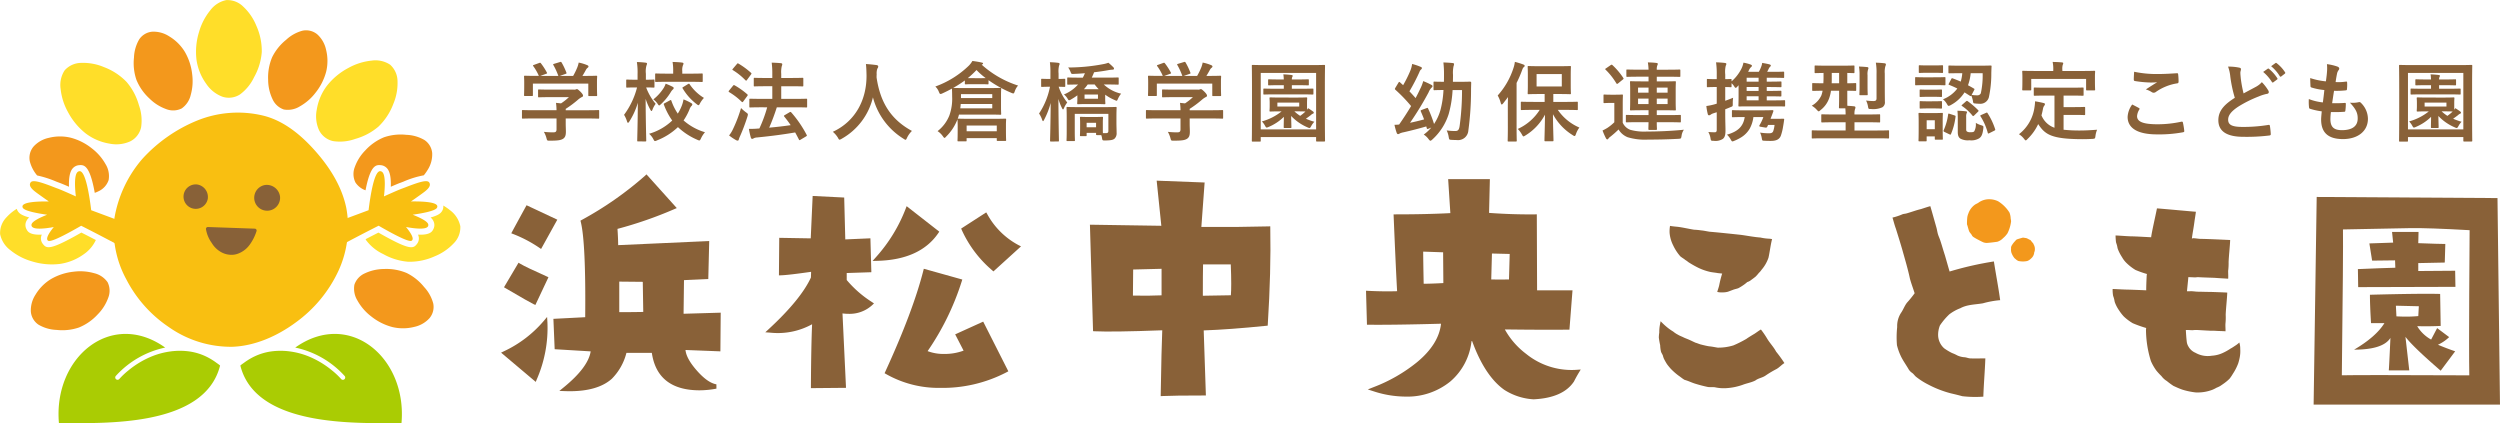
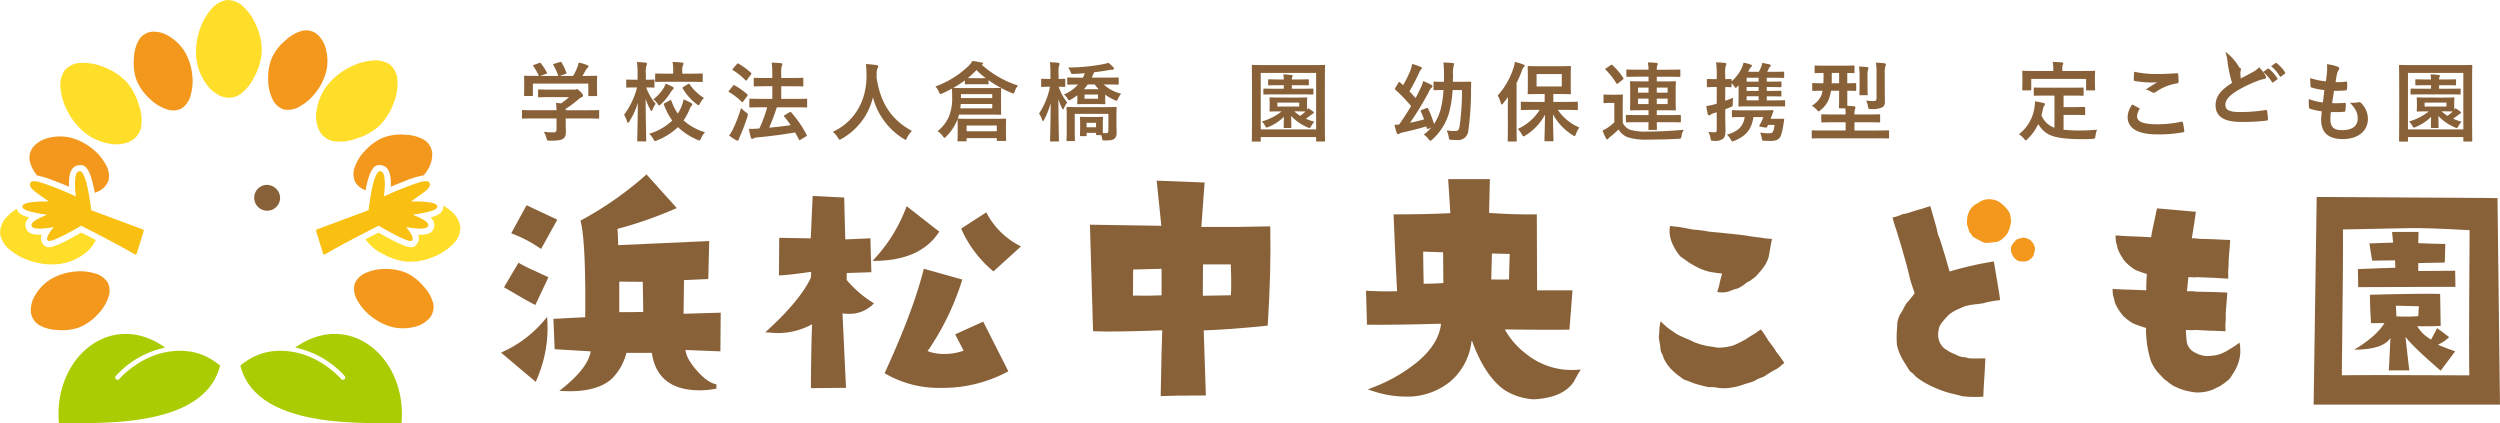
<svg xmlns="http://www.w3.org/2000/svg" width="619.771" height="104.901" viewBox="0 0 619.771 104.901">
  <g id="logo" transform="translate(-297.591 -708.014)">
    <g id="グループ_2427" data-name="グループ 2427">
      <path id="パス_7145" data-name="パス 7145" d="M429.909,737.381c-1.911,0-2.556.043-2.685.043-.214,0-.236-.022-.236-.236v-1.654c0-.215.022-.236.236-.236.129,0,.774.042,2.685.042h5.65a15.385,15.385,0,0,0-.129-1.825l1.246.128a13.482,13.482,0,0,0,1.955-1.546h-4.64c-1.976,0-2.663.043-2.772.043-.214,0-.236-.022-.236-.215v-1.5c0-.215.022-.236.236-.236.109,0,.8.043,2.772.043h5.821a1.348,1.348,0,0,0,.516-.043.7.7,0,0,1,.279-.086c.171,0,.387.171.923.687.431.452.6.731.6.924a.342.342,0,0,1-.258.343,5.151,5.151,0,0,0-1.032.71A25.35,25.35,0,0,1,437.837,735v.344h5.37c1.911,0,2.556-.042,2.685-.042.214,0,.236.021.236.236v1.654c0,.214-.022.236-.236.236-.129,0-.774-.043-2.685-.043h-5.37v1.4c0,.516.042,1.31.042,1.869,0,.924-.171,1.4-.687,1.761-.559.344-1.225.473-3.288.473-.665,0-.665.021-.836-.623a6.492,6.492,0,0,0-.645-1.568,20.879,20.879,0,0,0,2.3.129c.6,0,.838-.15.838-.752v-2.685Zm1.332-13.748c.28-.107.345-.064.472.107a16,16,0,0,1,1.44,2.235c.108.214.108.236-.192.343l-1.419.516h4.469a16.711,16.711,0,0,0-1.226-2.686c-.129-.214-.064-.235.194-.321l1.418-.43c.257-.086.321-.043.43.129a16.812,16.812,0,0,1,1.181,2.492c.065.193.065.215-.236.322l-1.4.494h3.308a16.9,16.9,0,0,0,1.053-2.17,7.12,7.12,0,0,0,.322-1.138,10.869,10.869,0,0,1,2.127.644c.193.086.3.194.3.322a.407.407,0,0,1-.214.323,1.592,1.592,0,0,0-.409.494c-.3.558-.558,1.009-.88,1.525h.558c2,0,2.707-.043,2.836-.043.236,0,.258.021.258.236,0,.129-.044.537-.044,1.16v.989c0,1.933.044,2.276.044,2.4,0,.236-.022.258-.258.258h-1.7c-.216,0-.236-.022-.236-.258v-2.836H429.7v2.836c0,.215-.022.236-.236.236h-1.7c-.238,0-.258-.021-.258-.236,0-.151.042-.494.042-2.427v-.795c0-.795-.042-1.182-.042-1.332,0-.215.02-.236.258-.236.129,0,.837.043,2.834.043h.581a12.431,12.431,0,0,0-1.375-2.406c-.129-.193-.107-.236.151-.322Z" fill="#896138" />
      <path id="パス_7146" data-name="パス 7146" d="M455.8,743.074c-.215,0-.237-.022-.237-.258,0-.365.129-4.383.151-9.323a18,18,0,0,1-2.105,4.64c-.129.215-.237.322-.344.322-.085,0-.15-.107-.236-.365a7.062,7.062,0,0,0-.73-1.611,19.408,19.408,0,0,0,3.221-6.788h-.365c-1.482,0-1.955.043-2.084.043-.214,0-.236-.022-.236-.258v-1.525c0-.193.022-.215.236-.215.129,0,.6.043,2.084.043h.494V726.34a16.522,16.522,0,0,0-.171-2.943,20.466,20.466,0,0,1,2.147.151c.215.021.366.107.366.214a1.1,1.1,0,0,1-.129.473,5.41,5.41,0,0,0-.151,2.062v1.482c1.333,0,1.762-.043,1.891-.043.214,0,.236.022.236.215v1.525c0,.236-.022.258-.236.258-.129,0-.558-.043-1.826-.043a13.708,13.708,0,0,0,2.362,4.06,5.756,5.756,0,0,0-.772,1.4c-.108.258-.173.387-.258.387s-.173-.108-.3-.344a14.082,14.082,0,0,1-1.159-2.685c.022,5.585.151,9.946.151,10.311,0,.236-.022.258-.258.258Zm7.862-10.182c.258-.129.3-.087.387.15a13.337,13.337,0,0,0,1.568,3.136,10.18,10.18,0,0,0,.879-1.676,7.232,7.232,0,0,0,.538-1.847,12.139,12.139,0,0,1,1.891.9c.214.129.3.215.3.323a.588.588,0,0,1-.236.429,2.688,2.688,0,0,0-.495.9,14.843,14.843,0,0,1-1.439,2.664,14.025,14.025,0,0,0,5.307,2.922,6.788,6.788,0,0,0-.989,1.525c-.172.365-.257.515-.43.515a1.489,1.489,0,0,1-.494-.172,16.122,16.122,0,0,1-4.79-3.136,15.881,15.881,0,0,1-5.176,3.287,1.425,1.425,0,0,1-.516.171c-.151,0-.236-.15-.429-.515a4.366,4.366,0,0,0-1.032-1.289,13.967,13.967,0,0,0,5.736-3.287,16.491,16.491,0,0,1-2.062-3.931c-.086-.214-.044-.236.236-.386Zm.623-3.4c.214.129.322.215.322.344a.475.475,0,0,1-.215.365,3.14,3.14,0,0,0-.516.666,13.784,13.784,0,0,1-2.4,2.943c-.236.215-.365.344-.474.344s-.214-.15-.407-.452a4.8,4.8,0,0,0-1.032-1.052,11.258,11.258,0,0,0,2.578-2.856,4.971,4.971,0,0,0,.473-1.032A14.11,14.11,0,0,1,464.283,729.5Zm-1.182-1.2c-2.019,0-2.729.042-2.858.042-.214,0-.236-.021-.236-.236v-1.632c0-.215.022-.236.236-.236.129,0,.839.042,2.858.042h1.375v-.623a12.381,12.381,0,0,0-.151-2.277c.795.022,1.633.065,2.342.151.214.022.365.129.365.214a1,1,0,0,1-.129.452,3.36,3.36,0,0,0-.171,1.46v.623h1.975c2.02,0,2.708-.042,2.836-.042.236,0,.258.021.258.236V728.1c0,.215-.022.236-.258.236-.128,0-.816-.042-2.836-.042Zm5.026.579c.258-.15.3-.15.452.065a11.446,11.446,0,0,0,3.523,3.351,6.453,6.453,0,0,0-.967,1.332c-.172.343-.258.472-.387.472-.107,0-.236-.085-.45-.258a13.581,13.581,0,0,1-3.459-3.887c-.129-.194-.087-.237.171-.387Z" fill="#896138" />
      <path id="パス_7147" data-name="パス 7147" d="M479.3,729.283c.151-.194.236-.215.429-.107a18.7,18.7,0,0,1,3.114,2.212.226.226,0,0,1,.109.193.364.364,0,0,1-.109.236l-.965,1.311c-.107.15-.172.214-.236.214s-.109-.042-.194-.107a16.118,16.118,0,0,0-3.094-2.384c-.085-.065-.129-.108-.129-.172s.044-.129.129-.236Zm.022,10.7A34.264,34.264,0,0,0,481.3,734.8a11.259,11.259,0,0,0,1.246,1.074c.344.236.451.344.451.537a2.26,2.26,0,0,1-.107.494,46.727,46.727,0,0,1-1.826,4.855,5.484,5.484,0,0,0-.322.838c-.043.171-.129.279-.258.279a.806.806,0,0,1-.387-.108,12.461,12.461,0,0,1-1.76-1.181A7.449,7.449,0,0,0,479.325,739.98Zm.945-16.089c.171-.214.236-.214.407-.107a18.78,18.78,0,0,1,3.094,2.276c.15.129.172.194-.022.452l-.967,1.31c-.149.215-.193.236-.385.086a15.6,15.6,0,0,0-3.094-2.492c-.194-.107-.194-.15,0-.387Zm6.315,10.719c-2.106,0-2.858.043-2.987.043-.214,0-.236-.022-.236-.258V732.72c0-.215.022-.236.236-.236.129,0,.881.042,2.987.042h2.47V729.39h-1.482c-2.062,0-2.771.043-2.878.043-.216,0-.236-.021-.236-.236v-1.654c0-.215.02-.237.236-.237.107,0,.816.043,2.878.043h1.482V726.4a20.642,20.642,0,0,0-.151-2.856c.816.021,1.568.064,2.278.129.215.021.343.128.343.257a1.159,1.159,0,0,1-.107.43,6.363,6.363,0,0,0-.15,1.976v1.009h2.341c2.062,0,2.771-.043,2.9-.043.214,0,.236.022.236.237V729.2c0,.215-.022.236-.236.236-.129,0-.838-.043-2.9-.043h-2.341v3.136h3.222c2.1,0,2.856-.042,2.985-.042.193,0,.215.021.215.236V734.4c0,.236-.022.258-.215.258-.129,0-.881-.043-2.985-.043h-4.318a52.017,52.017,0,0,1-1.891,5.048c1.891-.172,3.588-.365,5.328-.623-.494-.731-1.031-1.439-1.569-2.1-.149-.193-.129-.258.129-.409l1.161-.687c.214-.129.279-.107.43.043a27.9,27.9,0,0,1,3.8,5.543c.106.214.106.236-.151.408l-1.331.794a.6.6,0,0,1-.28.129c-.065,0-.107-.064-.151-.172-.3-.58-.6-1.159-.924-1.74-3.178.537-5.993.9-9.472,1.246a2.143,2.143,0,0,0-.794.193.674.674,0,0,1-.387.151c-.173,0-.28-.129-.345-.344a19.462,19.462,0,0,1-.472-2.127c.924,0,1.589-.021,2.256-.085a1.8,1.8,0,0,0,.343-.022,33.607,33.607,0,0,0,1.933-5.241Z" fill="#896138" />
      <path id="パス_7148" data-name="パス 7148" d="M522.461,742.149c-.171.366-.236.516-.387.516-.107,0-.236-.086-.494-.258A17.124,17.124,0,0,1,514,732.14a16.014,16.014,0,0,1-7.775,10.289,1.374,1.374,0,0,1-.494.214c-.151,0-.236-.15-.429-.515a5.981,5.981,0,0,0-1.246-1.439c5.648-2.621,8.4-7.991,8.355-14.006-.022-.944-.042-1.847-.151-2.792.839.043,1.869.15,2.643.257.278.044.407.173.407.344a.922.922,0,0,1-.214.537,3.514,3.514,0,0,0-.171,1.418c-.022.258-.022.515-.022.773.923,6.3,3.63,10.461,8.765,13.254A5.868,5.868,0,0,0,522.461,742.149Z" fill="#896138" />
      <path id="パス_7149" data-name="パス 7149" d="M534.966,737.574a12.02,12.02,0,0,1-2.814,4.3c-.192.215-.3.323-.407.323s-.216-.129-.409-.408a4.853,4.853,0,0,0-1.311-1.268,9.25,9.25,0,0,0,2.923-3.888,12.231,12.231,0,0,0,.687-4.7c0-1.117-.044-1.762-.044-1.955-.752.408-1.546.816-2.362,1.181a1.131,1.131,0,0,1-.472.151c-.194,0-.258-.172-.43-.58a3.47,3.47,0,0,0-.86-1.267,23.312,23.312,0,0,0,8.313-5.178,5.823,5.823,0,0,0,.881-1.16c.816.108,1.633.237,2.256.387.258.044.386.108.386.236s-.107.194-.344.3a24.8,24.8,0,0,0,9.023,5.177,4,4,0,0,0-.795,1.354c-.151.429-.215.6-.409.6a1.593,1.593,0,0,1-.472-.151,30.073,30.073,0,0,1-5.65-3.135v.794c0,.215-.02.237-.236.237-.129,0-.516-.044-1.8-.044h-1.8c-1.288,0-1.675.044-1.8.044-.216,0-.236-.022-.236-.237v-.73a29.116,29.116,0,0,1-2.879,1.848c.236.021.966.042,2.792.042H542.7c2.018,0,2.728-.042,2.857-.042.215,0,.236.021.236.214,0,.15-.043.6-.043,1.826v2.6c0,1.2.043,1.675.043,1.8,0,.194-.021.215-.236.215-.129,0-.839-.043-2.857-.043h-7.368a7.58,7.58,0,0,1-.322,1.053c.065-.043.085-.043.214-.043s.86.043,2.879.043h5.779c2.018,0,2.749-.043,2.878-.043.236,0,.258.021.258.236,0,.129-.044.58-.044,1.267v1.182c0,2.1.044,2.492.044,2.6,0,.215-.022.237-.258.237h-1.826c-.216,0-.236-.022-.236-.237v-.451h-7.476v.559c0,.214-.021.236-.236.236h-1.762c-.236,0-.258-.022-.258-.236,0-.151.044-.516.044-2.642v-1.01c0-.924-.044-1.354-.044-1.5Zm8.615-3.78h-7.819c-.022.386-.065.73-.109,1.073h7.928Zm-7.755-2.449v.988h7.755v-.988Zm1.4,9.215H544.7v-1.418h-7.476Zm3.394-13.167c.645,0,1.052,0,1.332-.022a17.577,17.577,0,0,1-2.277-2,22.155,22.155,0,0,1-2.169,2.02Z" fill="#896138" />
      <path id="パス_7150" data-name="パス 7150" d="M558.148,743.095c-.215,0-.236-.021-.236-.236,0-.3.129-4.426.15-9.323a19.383,19.383,0,0,1-1.611,4.145c-.129.237-.194.366-.279.366-.064,0-.151-.108-.237-.366a6.268,6.268,0,0,0-.752-1.525,18.278,18.278,0,0,0,2.707-6.637h-.107c-1.332,0-1.74.043-1.869.043-.193,0-.215-.021-.215-.258v-1.525c0-.215.022-.236.215-.236.129,0,.537.042,1.869.042H558v-1.31a20.484,20.484,0,0,0-.129-2.835,19.14,19.14,0,0,1,2.062.15c.194.043.345.108.345.237a1.006,1.006,0,0,1-.129.429,6.236,6.236,0,0,0-.129,2v1.331c.945,0,1.288-.042,1.4-.042.235,0,.257.021.257.236V729.3c0,.237-.022.258-.257.258-.109,0-.452-.021-1.375-.043a12.58,12.58,0,0,0,2.126,3.909,5.763,5.763,0,0,0-.795,1.354c-.107.258-.172.365-.236.365-.085,0-.172-.107-.279-.344a11.935,11.935,0,0,1-.881-2.277c.021,5.521.129,10.032.129,10.333,0,.215-.022.236-.237.236Zm6.531-11.45a14.482,14.482,0,0,1-1.548,1.01,1.174,1.174,0,0,1-.494.215c-.149,0-.236-.129-.429-.473a3.82,3.82,0,0,0-.859-.967,9.36,9.36,0,0,0,3.5-2.47c-1.7.022-2.342.043-2.449.043-.215,0-.236-.021-.236-.236v-1.289c0-.236.021-.258.236-.258.129,0,.839.044,2.921.044h.71a8.762,8.762,0,0,0,.516-1.1c-.9.086-1.827.129-2.794.172-.558.022-.558.022-.772-.516a4.836,4.836,0,0,0-.581-1.074,46.251,46.251,0,0,0,8.829-.859,6.6,6.6,0,0,0,1.138-.322,13.536,13.536,0,0,1,1.182,1.074.547.547,0,0,1,.214.386c0,.151-.107.258-.364.258a7.68,7.68,0,0,0-.946.107c-1.139.216-2.34.387-3.63.537a14.357,14.357,0,0,1-.581,1.333h3.524c2.084,0,2.792-.044,2.921-.044.215,0,.237.022.237.258v1.289c0,.215-.022.236-.237.236-.129,0-.837-.043-2.921-.043h-.537a9.2,9.2,0,0,0,4.3,2.278,5.438,5.438,0,0,0-.752,1.2c-.171.387-.236.559-.387.559a2.322,2.322,0,0,1-.494-.194,11.71,11.71,0,0,1-2.32-1.31v.945c0,.773.043,1.031.043,1.16,0,.236-.021.258-.236.258-.129,0-.6-.043-2.083-.043h-2.32c-1.483,0-1.955.043-2.084.043-.236,0-.258-.022-.258-.258,0-.129.044-.387.044-1.16Zm.9,10.118c-.236,0-.258-.022-.258-.236,0-.151.043-.451.043-2.234v-.86c0-.708-.043-1.073-.043-1.2,0-.237.022-.258.258-.258.129,0,.494.043,1.655.043h1.889c1.182,0,1.548-.043,1.655-.043.236,0,.258.021.258.258,0,.129-.044.45-.044.966v.945c0,1.118,0,1.611.022,1.869h.816c.345,0,.537-.129.537-.558v-4.211h-8.334v4.447c0,1.331.043,1.954.043,2.083,0,.194-.022.215-.258.215H562.23c-.216,0-.238-.021-.238-.215,0-.15.044-.708.044-2.083v-3.8c0-1.375-.044-2-.044-2.127,0-.214.022-.236.238-.236.129,0,.859.043,2.9.043h6.1c2.063,0,2.792-.043,2.921-.043.236,0,.258.022.258.236,0,.129-.044.859-.044,2.3V738.5c0,.859.044,1.589.044,2.449a1.815,1.815,0,0,1-.516,1.439c-.387.322-.923.43-2.32.451-.687,0-.687,0-.794-.688a4.609,4.609,0,0,0-.172-.644h-1.031c-.236,0-.258-.021-.258-.236v-.322h-2.341v.58c0,.214-.022.236-.237.236Zm4.383-11.643a10.026,10.026,0,0,1-.988-1.16h-1.74a9.462,9.462,0,0,1-.925,1.16Zm-.172,1.332h-3.33v1.032h3.33Zm-2.814,8.12h2.341v-1.117h-2.341Z" fill="#896138" />
-       <path id="パス_7151" data-name="パス 7151" d="M584.6,737.381c-1.912,0-2.557.043-2.686.043-.214,0-.236-.022-.236-.236v-1.654c0-.215.022-.236.236-.236.129,0,.774.042,2.686.042h5.65a15.6,15.6,0,0,0-.129-1.825l1.245.128a13.491,13.491,0,0,0,1.956-1.546h-4.641c-1.975,0-2.663.043-2.771.043-.214,0-.236-.022-.236-.215v-1.5c0-.215.022-.236.236-.236.108,0,.8.043,2.771.043H594.5a1.354,1.354,0,0,0,.516-.043.694.694,0,0,1,.278-.086c.172,0,.387.171.924.687.43.452.6.731.6.924a.342.342,0,0,1-.258.343,5.181,5.181,0,0,0-1.032.71A25.35,25.35,0,0,1,592.523,735v.344h5.37c1.911,0,2.556-.042,2.685-.042.214,0,.236.021.236.236v1.654c0,.214-.022.236-.236.236-.129,0-.774-.043-2.685-.043h-5.37v1.4c0,.516.043,1.31.043,1.869,0,.924-.172,1.4-.688,1.761-.558.344-1.225.473-3.287.473-.666,0-.666.021-.837-.623a6.492,6.492,0,0,0-.645-1.568,20.879,20.879,0,0,0,2.3.129c.6,0,.839-.15.839-.752v-2.685Zm1.332-13.748c.28-.107.344-.064.472.107a15.985,15.985,0,0,1,1.439,2.235c.108.214.108.236-.192.343l-1.419.516H590.7a16.625,16.625,0,0,0-1.225-2.686c-.129-.214-.065-.235.193-.321l1.419-.43c.256-.086.321-.043.429.129a16.815,16.815,0,0,1,1.182,2.492c.064.193.064.215-.236.322l-1.4.494h3.308a17.036,17.036,0,0,0,1.052-2.17,7.1,7.1,0,0,0,.323-1.138,10.878,10.878,0,0,1,2.126.644c.194.086.3.194.3.322a.409.409,0,0,1-.214.323,1.591,1.591,0,0,0-.409.494c-.3.558-.559,1.009-.881,1.525h.558c2,0,2.707-.043,2.836-.043.236,0,.258.021.258.236,0,.129-.044.537-.044,1.16v.989c0,1.933.044,2.276.044,2.4,0,.236-.022.258-.258.258h-1.7c-.215,0-.236-.022-.236-.258v-2.836H584.382v2.836c0,.215-.022.236-.236.236h-1.7c-.237,0-.258-.021-.258-.236,0-.151.043-.494.043-2.427v-.795c0-.795-.043-1.182-.043-1.332,0-.215.021-.236.258-.236.129,0,.837.043,2.835.043h.58a12.482,12.482,0,0,0-1.374-2.406c-.129-.193-.107-.236.15-.322Z" fill="#896138" />
      <path id="パス_7152" data-name="パス 7152" d="M608.164,743.116c-.215,0-.236-.021-.236-.236,0-.15.043-1.611.043-8.334v-4.254c0-4.3-.043-5.8-.043-5.928,0-.237.021-.258.236-.258.15,0,.837.042,2.835.042h12.008c2,0,2.685-.042,2.814-.042.236,0,.258.021.258.258,0,.128-.043,1.632-.043,5.177v5.005c0,6.7.043,8.184.043,8.313,0,.215-.022.236-.258.236H624.1c-.215,0-.237-.021-.237-.236V742H610.14v.881c0,.215-.022.236-.236.236Zm1.976-3.029h13.726V726.1H610.14Zm8.722-7.883c1.8,0,2.427-.043,2.556-.043.214,0,.236.021.236.236,0,.129-.042.366-.042,1.1v.837c0,.452,0,.71.02.881a2.822,2.822,0,0,0,.236-.386,13.51,13.51,0,0,1,1.246.838.363.363,0,0,1,.173.279c0,.129-.087.214-.236.258a1.878,1.878,0,0,0-.516.365c-.387.3-.774.579-1.2.88a15.882,15.882,0,0,0,2.1.752,4.461,4.461,0,0,0-.772,1.053c-.193.343-.28.494-.451.494a1.489,1.489,0,0,1-.494-.172,11.965,11.965,0,0,1-4.04-2.814c.022,1.354.065,2.535.065,2.75s-.021.236-.257.236h-1.418c-.214,0-.236-.022-.236-.236s.022-1.289.042-2.535a11.966,11.966,0,0,1-3.8,2.513,1.52,1.52,0,0,1-.451.151c-.15,0-.236-.129-.408-.431a4.76,4.76,0,0,0-.794-1.094,13.641,13.641,0,0,0,4.9-2.493h-.194c-1.8,0-2.427.044-2.576.044-.216,0-.238-.022-.238-.237,0-.15.044-.386.044-1.1v-.837c0-.73-.044-.945-.044-1.1,0-.215.022-.236.238-.236.149,0,.772.043,2.576.043Zm-4.963-.795c-2.062,0-2.727.043-2.878.043-.215,0-.236-.022-.236-.257v-.989c0-.215.021-.236.236-.236.151,0,.816.043,2.878.043h1.956v-.881h-.99c-1.889,0-2.512.044-2.641.044-.236,0-.258-.022-.258-.237v-1.031c0-.215.022-.236.258-.236.129,0,.752.042,2.641.042h.99a11.141,11.141,0,0,0-.109-1.267c.732.022,1.439.086,1.955.151.28.043.365.107.365.214a.719.719,0,0,1-.129.323,1.505,1.505,0,0,0-.085.579h1.311c1.911,0,2.534-.042,2.663-.042.215,0,.236.021.236.236v1.031c0,.215-.021.237-.236.237-.129,0-.752-.044-2.663-.044h-1.311v.881h2.256c2.04,0,2.727-.043,2.856-.043.214,0,.236.021.236.236v.989c0,.235-.022.257-.236.257-.129,0-.816-.043-2.856-.043Zm5.78,2.041h-5.415v.967h5.415Zm-1.2,2.169a9.615,9.615,0,0,0,1.439,1.118,13.336,13.336,0,0,0,1.311-1.074c-.3-.022-.988-.044-2.363-.044Z" fill="#896138" />
      <path id="パス_7153" data-name="パス 7153" d="M657.7,730.335a27.277,27.277,0,0,1-.966,5.95,14.33,14.33,0,0,1-4.082,6.337c-.214.194-.343.279-.451.279-.129,0-.236-.129-.451-.386a4.337,4.337,0,0,0-1.2-1.139,10.331,10.331,0,0,0,1.868-1.739l-.666.279c-.365.15-.408.064-.472-.194-.043-.129-.065-.258-.107-.365-1.827.537-3.782,1.031-5.564,1.44a4.551,4.551,0,0,0-.967.279.964.964,0,0,1-.45.193c-.173,0-.28-.129-.367-.365a17.531,17.531,0,0,1-.536-1.955,9.6,9.6,0,0,0,1.159-.064c1.054-1.5,2.084-3.093,2.965-4.576a38.194,38.194,0,0,0-3.888-4.039c-.085-.085-.129-.15-.129-.214a.73.73,0,0,1,.107-.257l.752-1.247c.151-.257.215-.3.409-.128l.774.708a30.9,30.9,0,0,0,1.739-3.48,7.2,7.2,0,0,0,.494-1.783,14.99,14.99,0,0,1,2.1.71c.215.085.322.192.322.3a.474.474,0,0,1-.215.365,1.388,1.388,0,0,0-.386.6,47.386,47.386,0,0,1-2.493,4.811c.538.559,1.032,1.1,1.526,1.676q.644-1.192,1.1-2.191a9.98,9.98,0,0,0,.795-2.019,19.535,19.535,0,0,1,2.019.924c.214.107.279.214.279.343,0,.151-.087.236-.258.387a3.569,3.569,0,0,0-.709,1.138,76.072,76.072,0,0,1-4.6,7.54c1.139-.236,2.32-.516,3.48-.838-.236-.644-.494-1.267-.795-1.954-.107-.237-.042-.3.236-.409l1.161-.429c.279-.108.3-.087.408.129a30.053,30.053,0,0,1,1.461,3.8,12.547,12.547,0,0,0,1.568-3.373,24.065,24.065,0,0,0,.772-5.048c-1.588,0-2.126.043-2.233.043-.214,0-.236-.021-.236-.236v-1.654c0-.215.022-.236.236-.236.129,0,.665.043,2.342.043.02-.581.02-1.182.02-1.783a24.492,24.492,0,0,0-.149-3.008c.772.022,1.568.065,2.32.151.214.022.321.107.321.236a2.115,2.115,0,0,1-.128.559,7.873,7.873,0,0,0-.129,2.148c0,.579-.021,1.138-.021,1.7h1.739c1.784,0,2.342-.043,2.471-.043.214,0,.321.085.321.3-.02.731-.042,1.311-.042,2a73.671,73.671,0,0,1-.666,9.816,2.552,2.552,0,0,1-2.878,2.364c-.474,0-.795-.022-1.268-.043-.623-.044-.6-.044-.73-.731a5.707,5.707,0,0,0-.494-1.611,14.966,14.966,0,0,0,2.147.15c.732,0,.946-.408,1.075-1.353a64.936,64.936,0,0,0,.58-8.807Z" fill="#896138" />
      <path id="パス_7154" data-name="パス 7154" d="M671.392,734.782c0-.795.021-1.783.043-2.707-.387.538-.795,1.053-1.2,1.568-.149.172-.258.28-.343.28-.107,0-.171-.129-.258-.387a7.305,7.305,0,0,0-.751-1.848,18.761,18.761,0,0,0,3.908-6.809,7.116,7.116,0,0,0,.345-1.525,17.1,17.1,0,0,1,2.084.644c.214.086.343.15.343.323,0,.15-.065.236-.236.365-.151.107-.258.322-.451.88a28.947,28.947,0,0,1-1.311,3.008v11.041c0,2.084.043,3.136.043,3.244,0,.215-.021.236-.236.236h-1.8c-.194,0-.216-.021-.216-.236,0-.129.044-1.16.044-3.244Zm6.445.472c-2.127,0-2.858.044-2.987.044-.214,0-.236-.022-.236-.237v-1.59c0-.214.022-.236.236-.236.129,0,.86.043,2.987.043h2.685v-1.954H679.3c-1.933,0-2.6.042-2.749.042-.214,0-.236-.021-.236-.236,0-.15.042-.666.042-1.891v-2.727c0-1.225-.042-1.741-.042-1.891,0-.215.022-.236.236-.236.151,0,.816.043,2.749.043h4.769c1.934,0,2.579-.043,2.728-.043.215,0,.237.021.237.236,0,.129-.044.666-.044,1.891v2.727c0,1.225.044,1.762.044,1.891,0,.215-.022.236-.237.236-.149,0-.794-.042-2.728-.042h-1.4v1.954h2.9c2.105,0,2.836-.043,2.965-.043.192,0,.214.022.214.236v1.59c0,.215-.022.237-.214.237-.129,0-.86-.044-2.965-.044h-1.783a12.382,12.382,0,0,0,5.349,4.383,5.624,5.624,0,0,0-.859,1.632c-.129.322-.193.472-.322.472a1.169,1.169,0,0,1-.494-.236,13.758,13.758,0,0,1-4.876-5.176c0,2.685.129,5.735.129,6.465,0,.215-.022.236-.238.236h-1.76c-.215,0-.237-.021-.237-.236,0-.709.108-3.63.129-6.358a13.357,13.357,0,0,1-4.812,5.134c-.258.15-.386.258-.515.258s-.215-.151-.408-.495a6.183,6.183,0,0,0-1.01-1.353,12.567,12.567,0,0,0,5.434-4.726Zm6.938-8.871h-6.251v3.072h6.251Z" fill="#896138" />
      <path id="パス_7155" data-name="パス 7155" d="M699.878,738.433a3.343,3.343,0,0,0,1.87,1.762,12.837,12.837,0,0,0,4.06.429c2.77,0,6.036-.129,9.237-.45a3.339,3.339,0,0,0-.581,1.525c-.129.687-.107.687-.794.73-2.772.15-5.35.193-7.519.193a14.851,14.851,0,0,1-5.025-.58,4.563,4.563,0,0,1-2.278-1.933,23.821,23.821,0,0,1-2.04,1.8,1.952,1.952,0,0,0-.474.451.354.354,0,0,1-.3.215c-.129,0-.236-.15-.323-.3a16.71,16.71,0,0,1-.836-1.912,11.145,11.145,0,0,0,1.266-.687,11.843,11.843,0,0,0,1.655-1.353v-4.79h-.9c-1.117,0-1.418.043-1.525.043-.237,0-.257-.022-.257-.258v-1.633c0-.214.02-.236.257-.236.107,0,.408.043,1.525.043h1.225c1.117,0,1.46-.043,1.568-.043.214,0,.236.022.236.236,0,.129-.044.752-.044,2.084Zm-3.006-14.263c.236-.151.3-.151.45-.022a17.19,17.19,0,0,1,2.707,3.2c.107.172.087.215-.129.387l-1.159.945a.479.479,0,0,1-.258.129c-.065,0-.129-.043-.194-.15a16.671,16.671,0,0,0-2.642-3.351c-.172-.151-.15-.215.107-.365Zm6.981,14.134c-2.084,0-2.814.044-2.943.044-.236,0-.258-.022-.258-.236v-1.375c0-.216.022-.237.258-.237.129,0,.859.043,2.943.043h2.427v-1.2h-1.546c-1.977,0-2.685.043-2.836.043-.194,0-.214-.021-.214-.236,0-.129.042-.666.042-1.934v-2.878c0-1.267-.042-1.8-.042-1.933,0-.236.02-.258.214-.258.151,0,.859.043,2.836.043h1.546v-1.16h-2.34c-2.085,0-2.794.043-2.923.043-.214,0-.236-.021-.236-.236v-1.353c0-.215.022-.237.236-.237.129,0,.838.043,2.923.043h2.34a12.775,12.775,0,0,0-.171-1.8,16.875,16.875,0,0,1,2.126.129c.214.021.343.107.343.236a1.149,1.149,0,0,1-.129.387,2.734,2.734,0,0,0-.129,1.052h2.665c2.083,0,2.814-.043,2.943-.043.214,0,.236.022.236.237v1.353c0,.215-.022.236-.236.236-.129,0-.86-.043-2.943-.043H708.32v1.16H710c1.976,0,2.663-.043,2.814-.043.214,0,.236.022.236.258,0,.129-.044.666-.044,1.933v2.878c0,1.268.044,1.8.044,1.934,0,.215-.022.236-.236.236-.151,0-.838-.043-2.814-.043H708.32v1.2h2.772c2.105,0,2.836-.043,2.965-.043.214,0,.236.021.236.237v1.375c0,.214-.022.236-.236.236-.129,0-.86-.044-2.965-.044H708.32c0,1.118.044,1.569.044,1.676,0,.194-.044.236-.237.236h-1.653c-.194,0-.236-.042-.236-.236,0-.107.02-.558.042-1.676Zm2.427-7.324v-1.246h-2.6v1.246Zm0,2.835v-1.353h-2.6v1.353Zm2.04-4.081v1.246h2.685v-1.246Zm2.685,2.728H708.32v1.353h2.685Z" fill="#896138" />
      <path id="パス_7156" data-name="パス 7156" d="M726.862,728.187a10.39,10.39,0,0,0,2.385-3.029,5.889,5.889,0,0,0,.558-1.61,10.216,10.216,0,0,1,1.74.45c.237.086.365.194.365.323a.394.394,0,0,1-.192.3,2.56,2.56,0,0,0-.6.9l-.149.3h2.641a7.191,7.191,0,0,0,.6-1.289,3.19,3.19,0,0,0,.236-.923c.645.107,1.353.236,1.8.365.215.064.344.15.344.279a.337.337,0,0,1-.151.279,1.767,1.767,0,0,0-.344.473c-.128.279-.257.537-.408.816h1.461c1.783,0,2.383-.043,2.512-.043.216,0,.238.021.238.215v1.1c0,.215-.022.237-.238.237-.129,0-.729-.043-2.512-.043h-1.568v.967h.194c2.276,0,3.092-.044,3.221-.044.216,0,.236.022.236.237v.945c0,.215-.02.236-.236.236-.129,0-.945-.043-3.221-.043h-.194v.967h.15c2.3,0,3.114-.043,3.243-.043.216,0,.238.021.238.236v.945c0,.215-.022.237-.238.237-.129,0-.945-.043-3.243-.043h-.15v1.01h1.524c2,0,2.685-.043,2.814-.043.194,0,.216.021.216.235v1.1c0,.194-.022.215-.216.215-.129,0-.816-.021-2.814-.021h-5.455c-2.019,0-2.707.021-2.858.021-.214,0-.236-.021-.236-.215,0-.15.043-.859.043-2.363v-2.685c-.129.151-.279.3-.408.451-.28.28-.409.258-.623-.086a3.883,3.883,0,0,0-.709-.859v.752c0,.215-.02.236-.236.236-.129,0-.451-.043-1.332-.043V733c.667-.236,1.332-.494,1.955-.752a10.322,10.322,0,0,0-.086,1.525c0,.58-.021.6-.45.752-.43.193-.925.387-1.419.58v.923c0,2.063.064,3.223.064,4.3,0,1.181-.193,1.761-.665,2.127a3.409,3.409,0,0,1-2.234.472c-.667,0-.709,0-.816-.645a4.735,4.735,0,0,0-.538-1.546,16.2,16.2,0,0,0,1.633.065c.28,0,.451-.129.451-.6v-4.361c-.28.086-.558.172-.816.258a2.312,2.312,0,0,0-.752.387.56.56,0,0,1-.365.107c-.129,0-.215-.065-.28-.257a15.035,15.035,0,0,1-.365-2.041,13.894,13.894,0,0,0,2-.408c.173-.044.365-.108.58-.173v-4.124h-.365c-1.332,0-1.739.043-1.868.043-.194,0-.216-.021-.216-.236v-1.568c0-.215.022-.237.216-.237.129,0,.536.044,1.868.044h.365v-1.117a20.551,20.551,0,0,0-.171-3.051c.794.022,1.482.065,2.191.151.214.021.365.128.365.236a1.137,1.137,0,0,1-.151.451,6.59,6.59,0,0,0-.129,2.17v1.16c.881,0,1.2-.044,1.332-.044.216,0,.236.022.236.237Zm2.492,8.85c-1.525,0-2.018.043-2.147.043-.236,0-.258-.021-.258-.257v-1.268c0-.215.022-.236.258-.236.129,0,.622.043,2.147.043h5.091c1.783,0,2.4-.043,2.534-.043.216,0,.3.129.238.3-.109.3-.194.537-.28.773-.129.345-.28.71-.408,1.075h1.825c.839,0,1.161-.022,1.332-.022s.236.065.216.215c-.087.666-.173,1.2-.258,1.675a13.023,13.023,0,0,1-.558,2.3c-.387,1.031-1.311,1.311-2.472,1.311-.451,0-.987,0-1.7-.044-.45-.021-.45-.042-.558-.6a5.011,5.011,0,0,0-.43-1.418,14.3,14.3,0,0,0,2.234.172c.58,0,.881-.15,1.032-.537a6.876,6.876,0,0,0,.322-1.525h-1.61c-.065.15-.129.3-.194.43-.086.171-.193.257-.473.215l-1.289-.215c-.193-.043-.28-.172-.151-.387a10.437,10.437,0,0,0,.946-2h-2.47a8.135,8.135,0,0,1-.881,2.814,6.235,6.235,0,0,1-2.148,2.213,11.006,11.006,0,0,1-1.654.837c-.6.258-.622.258-.945-.322a4.611,4.611,0,0,0-.925-1.181c2.707-.774,4.04-2.019,4.4-4.361Zm4.21-9.752H730.6v.967h2.965Zm-2.965,2.3v.967h2.965v-.967Zm0,2.3v1.01h2.965v-1.01Z" fill="#896138" />
      <path id="パス_7157" data-name="パス 7157" d="M749.637,742.3c-1.89,0-2.556.043-2.685.043-.214,0-.214-.021-.214-.236v-1.568c0-.194,0-.215.214-.215.129,0,.795.042,2.685.042h5.5v-2.04H752.3c-2.084,0-2.814.043-2.943.043-.236,0-.258-.021-.258-.236v-1.525c0-.237.022-.258.258-.258.129,0,.859.042,2.943.042h2.835c0-.536-.021-1.009-.065-1.525h-1.353c-.215,0-.235-.021-.235-.257,0-.129.042-.838.042-2.406v-1.7h-2.02a8.984,8.984,0,0,1-.472,1.933,6.379,6.379,0,0,1-2.1,2.858c-.236.214-.365.321-.474.321-.129,0-.236-.129-.494-.408a5.145,5.145,0,0,0-1.223-.988,5.672,5.672,0,0,0,2.384-2.556,7.584,7.584,0,0,0,.3-1.16c-1.611.021-2.234.043-2.342.043-.214,0-.236-.022-.236-.258v-1.439c0-.215.022-.237.236-.237.108,0,.773.044,2.535.044.021-.452.043-.924.043-1.461V726.1c-1.353.021-1.869.042-1.976.042-.215,0-.237-.021-.237-.236v-1.418c0-.215.022-.236.237-.236.129,0,.752.043,2.621.043h4.166c1.869,0,2.492-.043,2.621-.043.215,0,.236.021.236.236v1.418c0,.215-.021.236-.236.236-.107,0-.516-.021-1.546-.042v2.556c1.352,0,1.868-.044,1.975-.044.216,0,.236.022.236.237v1.439c0,.236-.02.258-.236.258-.107,0-.623-.022-1.975-.043v1.7c0,1.031,0,1.676.022,2.041.579.022,1.116.064,1.7.129.173.021.3.128.3.257a1.076,1.076,0,0,1-.108.451,3.78,3.78,0,0,0-.129,1.31h3.158c2.105,0,2.835-.042,2.964-.042.215,0,.237.021.237.258v1.525c0,.215-.022.236-.237.236-.129,0-.859-.043-2.964-.043h-3.158v2.04h5.692c1.891,0,2.536-.042,2.665-.042.214,0,.214.021.214.215v1.568c0,.215,0,.236-.214.236-.129,0-.774-.043-2.665-.043Zm3.888-13.64V726.1H751.7v1.374c0,.409,0,.817-.021,1.182Zm5.07-2a12.17,12.17,0,0,0-.151-2.148c.816.021,1.289.065,2.019.129.216.021.323.128.323.236a.7.7,0,0,1-.087.365,3.793,3.793,0,0,0-.129,1.418v2.664c0,1.31.044,1.912.044,2.04,0,.237-.022.258-.258.258h-1.568c-.215,0-.236-.021-.236-.258,0-.128.043-.73.043-2.04Zm6.251,3.7c0,1.117.022,2.083.022,2.835a1.442,1.442,0,0,1-.623,1.418,5.565,5.565,0,0,1-2.794.43c-.643,0-.665,0-.772-.666a5.2,5.2,0,0,0-.474-1.44,15.713,15.713,0,0,0,1.8.129c.622,0,.795-.193.795-.708v-6.08a14.088,14.088,0,0,0-.173-2.727c.817.021,1.4.064,2.149.15.216.021.345.129.345.236a1.21,1.21,0,0,1-.129.494,5.269,5.269,0,0,0-.151,1.8Z" fill="#896138" />
-       <path id="パス_7158" data-name="パス 7158" d="M777.35,727.177c1.655,0,2.171-.042,2.3-.042.214,0,.236.021.236.236V728.9c0,.236-.022.258-.236.258-.129,0-.645-.043-2.3-.043h-2.469c-1.633,0-2.149.043-2.278.043-.214,0-.236-.022-.236-.258v-1.525c0-.215.022-.236.236-.236.129,0,.645.042,2.278.042Zm1.849,12.2c0,2.491.042,2.9.042,3.028,0,.215-.02.236-.214.236h-1.548c-.214,0-.236-.021-.236-.236v-.579h-2.019v.988c0,.214-.021.236-.236.236h-1.524c-.238,0-.258-.022-.258-.236,0-.151.042-.58.042-3.179v-1.375c0-1.354-.042-1.87-.042-2.02,0-.215.02-.236.258-.236.129,0,.578.043,1.953.043h1.612c1.4,0,1.847-.043,2-.043.194,0,.214.021.214.236,0,.129-.042.645-.042,1.654Zm-2.1-15.144c1.4,0,1.825-.043,1.954-.043.215,0,.236.021.236.236v1.439c0,.215-.021.237-.236.237-.129,0-.559-.044-1.954-.044h-1.633c-1.4,0-1.826.044-1.955.044-.215,0-.236-.022-.236-.237v-1.439c0-.215.021-.236.236-.236.129,0,.558.043,1.955.043Zm-.129,6.014c1.288,0,1.675-.043,1.8-.043.236,0,.258.022.258.215v1.4c0,.215-.022.236-.258.236-.129,0-.516-.042-1.8-.042h-1.419c-1.31,0-1.7.042-1.824.042-.216,0-.238-.021-.238-.236v-1.4c0-.193.022-.215.238-.215.127,0,.514.043,1.824.043Zm0,2.879c1.288,0,1.675-.044,1.8-.044.236,0,.258.022.258.237V734.7c0,.215-.022.236-.258.236-.129,0-.516-.043-1.8-.043h-1.419c-1.31,0-1.7.043-1.824.043-.216,0-.238-.021-.238-.236v-1.375c0-.215.022-.237.238-.237.127,0,.514.044,1.824.044Zm-1.741,4.7v2.213h2.019v-2.213Zm6.1-10.225c.107-.193.15-.236.365-.151.645.237,1.31.495,1.976.8a9.784,9.784,0,0,0,.387-2.084h-.494c-1.933,0-2.578.021-2.707.021-.214,0-.236-.021-.236-.214v-1.483c0-.215.022-.236.236-.236.129,0,.774.043,2.707.043h4.769c1.933,0,2.6-.043,2.728-.043.215,0,.258.043.258.258-.043.559-.043,1.074-.065,1.611a27.778,27.778,0,0,1-.6,5.993,2.192,2.192,0,0,1-2.427,1.611,7.171,7.171,0,0,1-1.01-.064c-.429-.043-.429-.043-.538-.731a6.932,6.932,0,0,0-.387-1.246c-.107.173-.192.194-.365.065l-1.31-.838a9.056,9.056,0,0,1-3.393,3.136,1.505,1.505,0,0,1-.538.216c-.149,0-.236-.129-.451-.5a3.981,3.981,0,0,0-.966-1.138,8.122,8.122,0,0,0,3.566-2.664c-.687-.344-1.354-.644-2.02-.9-.193-.065-.193-.129-.064-.365Zm.795,9.022c.258.086.3.129.258.344a15.475,15.475,0,0,1-1.117,4.253c-.087.215-.151.215-.409.086l-1.246-.6c-.258-.129-.236-.236-.149-.429a14.76,14.76,0,0,0,1.094-3.91c.044-.236.107-.215.387-.129Zm2.9,3.351c0,.451.043.559.279.688a1.444,1.444,0,0,0,.795.129c.579,0,.773-.044.944-.258a3.638,3.638,0,0,0,.367-2.062,5.225,5.225,0,0,0,1.374.6c.537.193.537.193.494.751-.173,1.418-.409,2.062-1.052,2.493a3.746,3.746,0,0,1-2.364.472,3.959,3.959,0,0,1-2.234-.387c-.387-.236-.687-.644-.687-1.654v-3.565a15.2,15.2,0,0,0-.086-1.719c.687.021,1.4.065,1.977.129.322.043.407.107.407.215a.842.842,0,0,1-.107.3,2.152,2.152,0,0,0-.107.9Zm-.064-6.809c.214-.172.258-.194.472-.043a21.621,21.621,0,0,1,2.556,2.191.3.3,0,0,1,.108.193c0,.065-.064.129-.193.258l-.881.859c-.236.194-.28.236-.43.065a11.651,11.651,0,0,0-2.556-2.364c-.108-.063-.151-.107-.151-.171s.087-.129.194-.215Zm1.181-7a12.171,12.171,0,0,1-.665,2.986c.493.258.987.537,1.459.816.194.108.172.172.043.429l-.6,1.139a7.474,7.474,0,0,0,1.353.107.9.9,0,0,0,.925-.515,20.649,20.649,0,0,0,.449-4.962Zm3.78,9.838c.258-.129.3-.108.429.107a16.454,16.454,0,0,1,1.848,3.91c.065.215.065.258-.236.408l-1.2.6c-.28.129-.322.129-.387-.086a14.661,14.661,0,0,0-1.8-4.1c-.107-.172-.064-.215.215-.344Z" fill="#896138" />
      <path id="パス_7159" data-name="パス 7159" d="M804.937,731.71c-2.084,0-2.772.043-2.9.043-.236,0-.258-.021-.258-.236v-1.568c0-.215.022-.237.258-.237.129,0,.817.043,2.9.043h6.057c2.062,0,2.77-.043,2.9-.043.216,0,.236.022.236.237v1.568c0,.215-.02.236-.236.236-.129,0-.837-.043-2.9-.043h-1.826v2.857h2.621c1.761,0,2.34-.043,2.469-.043.238,0,.258.022.258.236v1.569c0,.192-.02.214-.258.214-.129,0-.708-.043-2.469-.043h-2.621v3.674a36.473,36.473,0,0,0,4.145.192c1.225,0,2.749-.085,4.168-.192a5.893,5.893,0,0,0-.409,1.546c-.085.666-.107.666-.772.731-.817.042-1.675.064-2.536.064-7.69-.022-9.194-1.182-10.889-3.738a12.25,12.25,0,0,1-2.621,3.674c-.215.236-.344.365-.473.365-.107,0-.216-.129-.43-.409a4.655,4.655,0,0,0-1.246-1.116,10.17,10.17,0,0,0,3.867-6.789,10.286,10.286,0,0,0,.129-1.374c.709.107,1.417.258,2.04.408.3.064.409.15.409.3a.669.669,0,0,1-.194.409,1.819,1.819,0,0,0-.28.666c-.107.6-.236,1.16-.387,1.7a5.361,5.361,0,0,0,3.223,3.071V731.71Zm8.978-6.1c2,0,2.707-.044,2.836-.044.214,0,.236.022.236.215,0,.15-.044.516-.044,1.117v.924c0,1.912.044,2.234.044,2.363,0,.214-.022.236-.236.236h-1.762c-.215,0-.237-.022-.237-.236v-2.6h-13.6v2.6c0,.214-.022.236-.258.236h-1.739c-.216,0-.236-.022-.236-.236,0-.151.042-.451.042-2.363v-.731c0-.794-.042-1.16-.042-1.31,0-.193.02-.215.236-.215.151,0,.838.044,2.856.044h4.6v-.194a8.643,8.643,0,0,0-.151-2.041c.794,0,1.568.044,2.3.108.194.021.323.086.323.215a1.01,1.01,0,0,1-.129.408,3.881,3.881,0,0,0-.085,1.288v.216Z" fill="#896138" />
      <path id="パス_7160" data-name="パス 7160" d="M827.837,734.782c.194.107.216.214.109.387a3.518,3.518,0,0,0-.559,1.632c0,1.353,1.4,2.019,5.09,2.019a27.31,27.31,0,0,0,5.822-.623c.3-.064.409,0,.451.194a17.827,17.827,0,0,1,.343,2.1c.022.194-.107.28-.365.323a32.392,32.392,0,0,1-6.4.515c-4.812,0-7.283-1.546-7.283-4.339a5.668,5.668,0,0,1,1.139-3.071C826.742,734.2,827.279,734.481,827.837,734.782Zm4.856-8.42c1.568,0,3.179-.108,4.554-.194.214-.022.3.065.322.236a14.057,14.057,0,0,1,.107,1.826c0,.3-.107.43-.365.451a12.523,12.523,0,0,0-5.263,2.127.848.848,0,0,1-.988.064,5.137,5.137,0,0,0-1.5-.687c1.117-.73,2.063-1.332,2.815-1.783a14.887,14.887,0,0,1-1.762.064,26.8,26.8,0,0,1-3.76-.365c-.193-.043-.278-.129-.278-.387,0-.515.042-1.138.085-1.912A27.076,27.076,0,0,0,832.693,726.362Z" fill="#896138" />
-       <path id="パス_7161" data-name="パス 7161" d="M852.76,724.793c.257.065.386.172.386.344,0,.3-.15.6-.15.9,0,.43.065.945.107,1.439a30.358,30.358,0,0,0,.688,3.695c1.074-.58,1.848-.988,3.05-1.632a5.33,5.33,0,0,0,1.483-1.16,10.966,10.966,0,0,1,1.567,2.018.875.875,0,0,1,.151.452c0,.215-.129.387-.43.429a10.3,10.3,0,0,0-2.062.645,29.73,29.73,0,0,0-5.047,2.513c-1.869,1.225-2.536,2.234-2.536,3.243,0,1.246.881,1.8,3.566,1.8a38.19,38.19,0,0,0,6.4-.494c.236-.043.343,0,.387.258a19.07,19.07,0,0,1,.214,2c.022.237-.129.344-.387.365a45.844,45.844,0,0,1-6.4.323c-4.06,0-6.208-1.332-6.208-4.125,0-2.384,1.568-3.952,4.082-5.542a32.459,32.459,0,0,1-1.117-5.241,9.68,9.68,0,0,0-.559-2.492A12.449,12.449,0,0,1,852.76,724.793Zm7.024.258c.107-.086.193-.064.322.043a9.856,9.856,0,0,1,2.04,2.3.215.215,0,0,1-.064.343l-.9.666a.224.224,0,0,1-.365-.065,10.662,10.662,0,0,0-2.171-2.491Zm1.912-1.4c.129-.086.194-.065.321.043a8.951,8.951,0,0,1,2.042,2.212.25.25,0,0,1-.064.387l-.859.665a.222.222,0,0,1-.367-.064,10.135,10.135,0,0,0-2.147-2.47Z" fill="#896138" />
+       <path id="パス_7161" data-name="パス 7161" d="M852.76,724.793c.257.065.386.172.386.344,0,.3-.15.6-.15.9,0,.43.065.945.107,1.439c1.074-.58,1.848-.988,3.05-1.632a5.33,5.33,0,0,0,1.483-1.16,10.966,10.966,0,0,1,1.567,2.018.875.875,0,0,1,.151.452c0,.215-.129.387-.43.429a10.3,10.3,0,0,0-2.062.645,29.73,29.73,0,0,0-5.047,2.513c-1.869,1.225-2.536,2.234-2.536,3.243,0,1.246.881,1.8,3.566,1.8a38.19,38.19,0,0,0,6.4-.494c.236-.043.343,0,.387.258a19.07,19.07,0,0,1,.214,2c.022.237-.129.344-.387.365a45.844,45.844,0,0,1-6.4.323c-4.06,0-6.208-1.332-6.208-4.125,0-2.384,1.568-3.952,4.082-5.542a32.459,32.459,0,0,1-1.117-5.241,9.68,9.68,0,0,0-.559-2.492A12.449,12.449,0,0,1,852.76,724.793Zm7.024.258c.107-.086.193-.064.322.043a9.856,9.856,0,0,1,2.04,2.3.215.215,0,0,1-.064.343l-.9.666a.224.224,0,0,1-.365-.065,10.662,10.662,0,0,0-2.171-2.491Zm1.912-1.4c.129-.086.194-.065.321.043a8.951,8.951,0,0,1,2.042,2.212.25.25,0,0,1-.064.387l-.859.665a.222.222,0,0,1-.367-.064,10.135,10.135,0,0,0-2.147-2.47Z" fill="#896138" />
      <path id="パス_7162" data-name="パス 7162" d="M875.318,737.531c0,1.977.86,2.75,2.858,2.75,2.512,0,3.909-.967,3.909-2.9,0-1.2-.3-2.191-1.933-3.91a6.831,6.831,0,0,0,2.191-.129.5.5,0,0,1,.451.086,5.6,5.6,0,0,1,1.827,4.039c0,3.05-2.494,5.026-6.187,5.026-3.8,0-5.414-1.718-5.414-4.854,0-.451.064-1.053.151-2.02a16.814,16.814,0,0,1-2.921-.644c-.151-.043-.216-.15-.238-.408a12.466,12.466,0,0,1-.042-2,13.418,13.418,0,0,0,3.479.838c.109-.794.28-2.191.365-3.072a15.028,15.028,0,0,1-3.092-.6c-.258-.064-.343-.172-.343-.366-.022-.515-.065-1.224-.065-2a17.469,17.469,0,0,0,3.887.816c.173-1.246.238-1.825.28-2.47a10.042,10.042,0,0,0-.022-1.8,12.748,12.748,0,0,1,2.578.6c.3.107.472.3.472.494a.63.63,0,0,1-.171.408,2.111,2.111,0,0,0-.387.924c-.107.494-.236,1.224-.343,2.019a12.2,12.2,0,0,0,2.642-.129c.15,0,.214.107.214.258a10.015,10.015,0,0,1-.042,1.611c0,.236-.087.3-.345.322a21.151,21.151,0,0,1-2.856.107c-.129.752-.343,2.213-.472,3.072,1.137.022,2.018,0,3.05-.064.278-.043.343.043.343.236a14.566,14.566,0,0,1-.107,1.611c-.022.258-.087.344-.3.344-1.075.086-2.192.086-3.288.065A13.291,13.291,0,0,0,875.318,737.531Z" fill="#896138" />
      <path id="パス_7163" data-name="パス 7163" d="M892.572,743.116c-.216,0-.236-.021-.236-.236,0-.15.042-1.611.042-8.334v-4.254c0-4.3-.042-5.8-.042-5.928,0-.237.02-.258.236-.258.149,0,.836.042,2.834.042h12.008c2,0,2.685-.042,2.814-.042.236,0,.258.021.258.258,0,.128-.042,1.632-.042,5.177v5.005c0,6.7.042,8.184.042,8.313,0,.215-.022.236-.258.236H908.51c-.215,0-.237-.021-.237-.236V742H894.547v.881c0,.215-.022.236-.236.236Zm1.975-3.029h13.726V726.1H894.547Zm8.722-7.883c1.8,0,2.427-.043,2.556-.043.214,0,.236.021.236.236,0,.129-.042.366-.042,1.1v.837c0,.452,0,.71.02.881a2.828,2.828,0,0,0,.236-.386,13.5,13.5,0,0,1,1.246.838.36.36,0,0,1,.173.279c0,.129-.086.214-.236.258a1.877,1.877,0,0,0-.516.365c-.387.3-.774.579-1.2.88a15.841,15.841,0,0,0,2.1.752,4.435,4.435,0,0,0-.773,1.053c-.193.343-.28.494-.451.494a1.489,1.489,0,0,1-.494-.172,11.962,11.962,0,0,1-4.039-2.814c.022,1.354.064,2.535.064,2.75s-.021.236-.256.236h-1.419c-.214,0-.236-.022-.236-.236s.022-1.289.042-2.535a11.954,11.954,0,0,1-3.8,2.513,1.511,1.511,0,0,1-.451.151c-.149,0-.236-.129-.407-.431a4.766,4.766,0,0,0-.795-1.094,13.632,13.632,0,0,0,4.9-2.493h-.194c-1.8,0-2.427.044-2.576.044-.216,0-.238-.022-.238-.237,0-.15.044-.386.044-1.1v-.837c0-.73-.044-.945-.044-1.1,0-.215.022-.236.238-.236.149,0,.772.043,2.576.043Zm-4.962-.795c-2.063,0-2.728.043-2.879.043-.215,0-.236-.022-.236-.257v-.989c0-.215.021-.236.236-.236.151,0,.816.043,2.879.043h1.955v-.881h-.989c-1.89,0-2.513.044-2.642.044-.236,0-.258-.022-.258-.237v-1.031c0-.215.022-.236.258-.236.129,0,.752.042,2.642.042h.989a11.155,11.155,0,0,0-.109-1.267c.732.022,1.44.086,1.956.151.279.043.364.107.364.214a.719.719,0,0,1-.129.323,1.507,1.507,0,0,0-.085.579h1.311c1.911,0,2.534-.042,2.663-.042.215,0,.236.021.236.236v1.031c0,.215-.021.237-.236.237-.129,0-.752-.044-2.663-.044h-1.311v.881h2.256c2.04,0,2.728-.043,2.857-.043.214,0,.236.021.236.236v.989c0,.235-.022.257-.236.257-.129,0-.817-.043-2.857-.043Zm5.779,2.041h-5.414v.967h5.414Zm-1.2,2.169a9.568,9.568,0,0,0,1.44,1.118,13.443,13.443,0,0,0,1.31-1.074c-.3-.022-.988-.044-2.363-.044Z" fill="#896138" />
    </g>
    <g id="グループ_2432" data-name="グループ 2432">
      <g id="グループ_2431" data-name="グループ 2431">
        <g id="グループ_2428" data-name="グループ 2428">
          <path id="パス_7164" data-name="パス 7164" d="M710.882,789.148a11.914,11.914,0,0,0,1.5,1.054,6.1,6.1,0,0,0,1.165.776c.443.278.943.444,1.386.666s.944.388,1.443.61,1.055.5,1.553.722c.445.111.889.332,1.333.443.665.167,1.33.334,2,.445.721.055,1.443.222,2.164.332a12.617,12.617,0,0,0,3.885-.554,28.745,28.745,0,0,0,3.217-1.61c.611-.443,1.387-.887,2.108-1.332.5-.332,1-.721,1.5-1a20.936,20.936,0,0,1,1.555,2.275c.665,1.11,1.608,2.053,2.217,3.218a32.719,32.719,0,0,1,2.053,2.829c-.666.389-1.275,1.11-2,1.5a24.679,24.679,0,0,0-2.608,1.553c-.834.611-1.831.666-2.608,1.276-1,.5-2.108.666-3.107,1.054a14.607,14.607,0,0,1-4.051.833,10,10,0,0,1-2.885-.222c-.554-.056-1.109,0-1.665-.056a33.817,33.817,0,0,1-3.383-.887c-.833-.278-1.611-.667-2.442-.888-.5-.277-1-.722-1.5-1.054a15.214,15.214,0,0,1-2-1.776c-.334-.388-.611-.721-.889-1.109-.276-.445-.5-.832-.719-1.277a4.678,4.678,0,0,1-.278-.832c-.112-.277-.334-.61-.444-.887a8.338,8.338,0,0,1-.222-1.665,18.616,18.616,0,0,1-.333-1.886,9.3,9.3,0,0,1,.109-1.221A9.988,9.988,0,0,1,709,789.2c.055-.444.167-1.054.277-1.554A16.154,16.154,0,0,0,710.882,789.148Zm12.929-10.487a25.821,25.821,0,0,1,.721-2.83l-1.055-.111c-.609-.111-1.221-.166-1.83-.277a13.527,13.527,0,0,1-3.164-1.109,25.157,25.157,0,0,1-2.33-1.332,6.589,6.589,0,0,0-.777-.555c-.388-.334-.831-.555-1.221-.888a11.493,11.493,0,0,1-1.774-2.719,8.334,8.334,0,0,1-.888-3.162,8.468,8.468,0,0,1,.11-1.665c.612.111,1.221.166,1.831.222,1.388.167,2.719.5,4.106.722a16.6,16.6,0,0,1,1.721.165c.721.056,1.387.223,2.108.334,2.607.222,5.159.5,7.767.776,1.665.222,3.273.555,4.884.666a11.574,11.574,0,0,0,1.94.278,6.2,6.2,0,0,1,.943.111c-.387,1.5-.553,3.107-.887,4.605a9,9,0,0,1-1.72,3,4.044,4.044,0,0,1-.666.776,11.017,11.017,0,0,1-.777.889c-.388.332-.943.721-1.387,1.054a2.856,2.856,0,0,1-.721.332,8.593,8.593,0,0,1-.832.667,14.25,14.25,0,0,1-1.33.832c-.39.166-.834.222-1.277.388l-1.331.5a4.745,4.745,0,0,1-1.389.167,4.352,4.352,0,0,1-1.275-.111C723.477,779.771,723.7,779.215,723.811,778.661Z" fill="#896138" />
          <path id="パス_7165" data-name="パス 7165" d="M778.512,788.7a6.4,6.4,0,0,0-.444,2.5,4.5,4.5,0,0,0,1.5,3.162,13.835,13.835,0,0,0,1.942,1.166,9.9,9.9,0,0,1,1.333.61,5.181,5.181,0,0,0,1.831.445c.5.054.943.276,1.386.276,1,.056,2.718,0,3.717,0-.11,3.163-.387,6.1-.5,9.488a28.065,28.065,0,0,1-5.216-.111c-1-.278-1.94-.5-2.883-.721a26.124,26.124,0,0,1-5.661-2.219,17.739,17.739,0,0,1-2.94-1.887c-.334-.277-.556-.665-.943-.943a2.968,2.968,0,0,1-.834-.832c-.665-1.165-1.5-2.275-2.052-3.5a13.877,13.877,0,0,1-.887-2.552,24.273,24.273,0,0,1,.056-4.494,6.03,6.03,0,0,1,.943-3.495c.554-.778.888-1.777,1.5-2.553a24.644,24.644,0,0,0,1.886-2.33c-.387-1.221-.831-2.386-1.165-3.607-.5-2.386-1.221-4.771-1.886-7.157-.5-1.72-1.053-3.5-1.609-5.271-.334-.887-.665-2.219-.833-2.719a14.609,14.609,0,0,0,2.5-.832c.334-.111.721-.111,1.053-.222,1.167-.333,2.332-.776,3.5-1.054.887-.278,1.665-.554,2.33-.721.5,1.72,1,3.5,1.5,5.271.166.555.221,1.109.387,1.664s.444,1.11.61,1.664c.389,1.166.721,2.386,1.111,3.551.387,1.332.775,2.719,1.165,4.051a82.8,82.8,0,0,1,10.984-2.5c.5,3.218,1.165,6.658,1.555,9.6a22.946,22.946,0,0,0-4.272.777c-1.887.333-3.885.277-5.6,1.22a10.863,10.863,0,0,0-2.718,1.5A16.157,16.157,0,0,0,778.512,788.7Z" fill="#896138" />
          <path id="パス_7166" data-name="パス 7166" d="M841.59,763.125c-.224,1.665-.446,2.664-.612,4a.414.414,0,0,0,.278-.056c.666,0,1.331.167,2,.167,1.387,0,5.881.222,7.212.277-.056,1.553-.333,3.939-.387,5.493a14.648,14.648,0,0,1-.112,2.164c0,.721.056,1.442,0,1.941-.666-.055-2-.111-3.385-.222-1.609-.055-3.274-.111-4.049-.166-.278,0-.5.055-.777.055-.39,0-1-.055-1.665-.055v.055c-.056.777-.222,2.219-.333,3.441h.721c.665-.057,1.387.11,2.054.11.61,0,1.886.056,3.161.056,1.609.055,3.274.111,4.051.166-.056,1.554-.334,3.94-.388,5.494a14.4,14.4,0,0,1-.056,2.163c-.056.721.056,1.442,0,1.942-.5-.055-1.331-.055-2.33-.111-.555-.056-1.165,0-1.776-.056-1.387-.055-2.662-.166-3.329-.166-.276,0-.5.055-.776.055-.389,0-.943-.055-1.61-.055v.111c.056.943.112,1.831.224,2.775a2.91,2.91,0,0,0,.387,1.165,3.583,3.583,0,0,0,1.775,1.608,6.152,6.152,0,0,0,4.05.722,7.469,7.469,0,0,0,2.552-.611,13.265,13.265,0,0,0,2.11-1.165c.444-.222.887-.554,1.331-.832a8.7,8.7,0,0,0,.831-.665,5.31,5.31,0,0,1,.224,1.608,8.073,8.073,0,0,1-.112,2,13.018,13.018,0,0,1-.388,1.554,12.848,12.848,0,0,1-1.332,2.608,9.634,9.634,0,0,1-.832,1.221,11.271,11.271,0,0,1-1.554,1.276c-.222.167-.5.332-.722.5a7.1,7.1,0,0,1-.943.444,8.282,8.282,0,0,1-1,.5,10.28,10.28,0,0,1-4.162.665,17.528,17.528,0,0,1-3.218-.665c-1-.333-1.886-.778-2.276-.944a18.444,18.444,0,0,1-1.664-1.221,4.653,4.653,0,0,1-1.331-1.221,15.261,15.261,0,0,1-1.277-1.386,12.116,12.116,0,0,1-1.331-2.33A26.446,26.446,0,0,1,829.6,789.7c.056-.167,0-.277.056-.388H829.6a29.455,29.455,0,0,1-3.273-1.165,12.252,12.252,0,0,1-2.22-1.665,10.792,10.792,0,0,1-1.165-1.5,8.614,8.614,0,0,1-1.053-2c-.112-.334-.112-.61-.222-.943-.056-.278-.168-.5-.222-.722a8.054,8.054,0,0,1-.112-1.664c1.331.055,3.052.166,4.217.166,1.442.056,2.941.111,4.106.167,0-1.165.056-2.386.11-3.551,0-.167.056-.333.056-.5a24.042,24.042,0,0,1-2.83-1,11.964,11.964,0,0,1-2.164-1.665,6.088,6.088,0,0,1-1.165-1.5,10.356,10.356,0,0,1-1.053-2.053c-.112-.333-.112-.61-.222-.943-.056-.222-.167-.5-.221-.721a15.562,15.562,0,0,1-.112-1.665c1.386.055,3.107.222,4.272.222,1.609.055,3.385.166,4.55.222.166-1.387,1.053-5.16,1.443-7.158,2.274.167,9.266.832,9.653.832C841.866,761.406,841.7,762.293,841.59,763.125Z" fill="#896138" />
        </g>
        <g id="グループ_2429" data-name="グループ 2429">
          <path id="パス_7167" data-name="パス 7167" d="M467.159,777.459l6.022-.271.229-9.419-22.569,1.017c-.013-1.2-.071-2.551-.17-4.031a99.722,99.722,0,0,0,14-4.857l.7-.3-7.509-8.353-.4.372a85.283,85.283,0,0,1-15.612,10.9l-.356.2.1.4c.831,3.464,1.192,11.379,1.074,23.533l-7.883.407.313,7.53,8.928.536c-.413,2.635-2.644,5.622-6.648,8.89l-1.119.913,1.443.052q.6.021,1.168.021c4.6,0,8.086-1.03,10.383-3.068a13.953,13.953,0,0,0,3.634-6.434h6.3c.895,6.158,4.88,9.279,11.852,9.279a22.829,22.829,0,0,0,4.165-.417l-.012-1.07c-1.491-.248-3.182-1.463-5.026-3.611-1.623-1.884-2.508-3.531-2.637-4.9l8.654.339.078-9.59-9.207.27Zm-10.1,7.887q-2.637.052-5.947.056v-7.575l5.829.057Z" fill="#896138" />
          <path id="パス_7168" data-name="パス 7168" d="M431.241,769.4l.491.331,4.022-7.257-7.627-3.579-.245.448q-2.71,4.949-3.253,5.965l-.288.541.571.22A32.374,32.374,0,0,1,431.241,769.4Z" fill="#896138" />
          <path id="パス_7169" data-name="パス 7169" d="M426.608,773.426l-.469-.282-3.605,6.087.473.276c3.979,2.333,6.21,3.6,6.818,3.885l.49.226,3.242-6.881-.505-.226C429.663,774.995,427.493,773.957,426.608,773.426Z" fill="#896138" />
          <path id="パス_7170" data-name="パス 7170" d="M433.221,786.588l-.875,1.04a29.189,29.189,0,0,1-9.778,7.445l-.754.364,8.593,7.252.284-.69a31.843,31.843,0,0,0,2.613-14.055Z" fill="#896138" />
          <path id="パス_7171" data-name="パス 7171" d="M530.16,765.869l.289-.422-8.093-6.32-.263.687a38.735,38.735,0,0,1-7.347,11.955l-.835.938,1.254-.033C522.136,772.49,527.18,770.2,530.16,765.869Z" fill="#896138" />
          <path id="パス_7172" data-name="パス 7172" d="M507.5,777.434V775.7l6.109-.2-.234-8.406-6.23.271-.268-10.38-7.821-.391-.475,10.514-7.808-.135-.077,9.31.567-.02c1.227-.043,3.653-.326,7.409-.862l-.045,1.412c-1.651,3.6-5.146,7.879-10.392,12.729l-.92.851,1.25.09a17.528,17.528,0,0,0,10.35-2.085c-.153,3.6-.251,8.73-.291,15.288l0,.552,8.7-.078-.873-18.447a10.8,10.8,0,0,0,1.456.1,8.264,8.264,0,0,0,5.858-2.112l.494-.463-.56-.383A27.06,27.06,0,0,1,507.5,777.434Z" fill="#896138" />
          <path id="パス_7173" data-name="パス 7173" d="M542.371,761.156l-.287-.489-6.211,4.009.179.421a28.551,28.551,0,0,0,7.451,9.877l.365.327,6.839-6.211-.7-.357A18.937,18.937,0,0,1,542.371,761.156Z" fill="#896138" />
          <path id="パス_7174" data-name="パス 7174" d="M534.386,790.9l2.087,4.041a13.62,13.62,0,0,1-4.8.821,11.254,11.254,0,0,1-4.12-.7,65.021,65.021,0,0,0,8.431-17.211l.169-.537-9.543-2.671-.137.539c-1.7,6.661-4.853,15.037-9.38,24.9l-.206.451.428.247a26.337,26.337,0,0,0,13.341,3.392,34.3,34.3,0,0,0,16.445-3.859l.465-.251-6.232-12.315Z" fill="#896138" />
          <path id="パス_7175" data-name="パス 7175" d="M612.5,764.123l-.548.016c-4.668.13-10.234.178-16.534.138l.811-11.02L584.34,752.8l1.154,11.188-17.7-.27.775,26.4.5.024c2.721.131,8.365.072,16.655-.248-.125,2.907-.253,8.2-.378,15.746l-.01.579.581-.027c1.819-.09,5.2-.134,10.062-.134h.562L596,789.925c4.284-.149,9.462-.531,15.409-1.136l.457-.047.029-.46c.54-8.635.746-16.578.611-23.611ZM595.784,781.33c0-3.685.019-6.242.054-7.775h6.872c.076,1.887.112,3.462.112,4.806,0,1.147-.029,2.1-.087,2.851Zm-10.231-6.678v6.577c-2.312.1-4.7.125-7.1.058l.059-6.459Z" fill="#896138" />
          <path id="パス_7176" data-name="パス 7176" d="M688.428,799.694a17.89,17.89,0,0,1-12.494-3.951,19.305,19.305,0,0,1-5.282-6.06c6.53.08,11.745.1,15.516.057l.5-.005.761-9.751h-8.781l-.068-18.832-.548.007c-3.609.033-7.4-.081-11.289-.368l.2-8.37H656.6l.544,8.429c-3.952.205-8.492.308-13.507.308h-.567l.023.566c.343,8.244.629,14.457.851,18.483-2.211.068-4.6.039-7.12-.086l-.586-.029.233,8.424.523.005c4.083.043,10.093-.041,17.838-.254-.353,3.356-2.344,6.555-5.926,9.521A39.2,39.2,0,0,1,638.083,804l-1.407.559,1.441.463A25.805,25.805,0,0,0,646,806.333a16.831,16.831,0,0,0,11.186-3.786,15.313,15.313,0,0,0,5.207-9.962h.155c2.087,5.758,4.775,9.824,8,12.093a15.015,15.015,0,0,0,7.243,2.331c4.857-.235,8.213-1.706,10.009-4.432.355-.709.735-1.4,1.13-2.062l.538-.892Zm-38.018-29.3,4.941.167.06,7.63c-1.8.1-3.435.158-4.88.17C650.458,774.663,650.417,771.99,650.41,770.39Zm21.448.577-.175,6.321c-1.48.028-2.951.029-4.4,0l.175-6.429Z" fill="#896138" />
        </g>
        <g id="グループ_2430" data-name="グループ 2430">
          <path id="パス_7177" data-name="パス 7177" d="M916.74,757.118l-44.822-.277-.76,51.475h46.2Zm-6.989,43.946c-9.253-.043-16.577-.065-21.935-.065-4.821,0-8.052.017-9.666.052.249-20.69.342-32.835.281-36.156q13.8-.26,16.717-.328c2.957-.047,7.882.129,14.682.512-.087,11.791-.132,20.957-.132,27.253C909.7,796.5,909.715,799.431,909.751,801.064Z" fill="#896138" />
          <path id="パス_7178" data-name="パス 7178" d="M904.757,791.587l-2.979-2.235-1.49,2.844a9.2,9.2,0,0,1-3.454-3.318q3.386.067,5.823-.068l-.134-7.924q-4.608-.133-17.405.2,0,2.641.272,7.043h3.317q-2.1,3.387-7.516,6.569,7.176,0,9.007-2.913-.342,7.587-.408,8.06h5.08l-.949-8.33q1.828,2.438,8.736,8.4l3.59-4.809q-2.169-.744-4.267-1.626A10.087,10.087,0,0,0,904.757,791.587ZM891.552,783.8l5.687.135-.135,2.438q-1.421.137-2.979.136-1.152,0-2.439-.068Z" fill="#896138" />
          <path id="パス_7179" data-name="パス 7179" d="M897.1,775.2v-1.963l6.57-.136.136-4.606q-1.491,0-6.706-.2l.068-2.776H890.6l.272,2.64-5.893.2.677,4.266q2.235,0,5.69-.067l.067,1.828q-2.98.069-9.279.339l.069,4.469,24.109-.068-.068-3.995Z" fill="#896138" />
        </g>
      </g>
      <path id="パス_7180" data-name="パス 7180" d="M796.045,761.96c0,.333.11.611.11.943a9,9,0,0,1-.888,2.941,5.838,5.838,0,0,1-1.109,1.221,3.3,3.3,0,0,1-1.442.888c-.834.111-1.609.222-2.442.277a2.338,2.338,0,0,1-1.053-.166c-.612-.278-1.221-.61-1.833-.943-.332-.223-.775-.389-.943-.778-.166-.332-.5-.61-.665-.943-.222-.554-.332-1.165-.556-1.775a14.942,14.942,0,0,1,.056-1.554,3.651,3.651,0,0,1,.278-1.109,4.476,4.476,0,0,1,1.5-2.109c.332-.277.776-.388,1.109-.666a4.5,4.5,0,0,1,2.774-.776,5.048,5.048,0,0,1,2,.5,8.644,8.644,0,0,1,2.83,2.83A4.876,4.876,0,0,1,796.045,761.96Z" fill="#f3981c" />
      <path id="パス_7181" data-name="パス 7181" d="M801.814,768.729a2.185,2.185,0,0,1,.222,1.332c0,.277-.166.444-.166.721a2.193,2.193,0,0,1-.778,1.331,2.474,2.474,0,0,1-.943.611,5.21,5.21,0,0,1-1.109.111,6.071,6.071,0,0,1-1.053-.111,2.252,2.252,0,0,1-.611-.388c-.11-.112-.278-.223-.388-.333a4.509,4.509,0,0,1-.778-1.442,2.4,2.4,0,0,1-.055-.888,1.2,1.2,0,0,1,.221-.888,4.991,4.991,0,0,1,.834-1.055.979.979,0,0,1,.443-.387c.334-.111.722-.222,1.11-.333a1.1,1.1,0,0,1,.611-.056c.222.056.443.056.609.111.334.111.612.333.944.444.221.221.333.444.555.666C801.648,768.286,801.7,768.508,801.814,768.729Z" fill="#f3981c" />
    </g>
    <g id="グループ_2439" data-name="グループ 2439">
      <g id="グループ_2437" data-name="グループ 2437">
        <g id="グループ_2436" data-name="グループ 2436">
          <g id="グループ_2435" data-name="グループ 2435">
            <g id="グループ_2433" data-name="グループ 2433">
              <path id="パス_7182" data-name="パス 7182" d="M352.725,731.988a5.1,5.1,0,0,0,4.371-.57,11.267,11.267,0,0,0,3.485-4.265,15.017,15.017,0,0,0,1.906-6.228,15.231,15.231,0,0,0-1.36-6.555,13.256,13.256,0,0,0-3.25-4.73,5.563,5.563,0,0,0-4.2-1.6A6.6,6.6,0,0,0,349.7,710.6a14.937,14.937,0,0,0-2.767,5.347,16.6,16.6,0,0,0-.631,6.866,13.315,13.315,0,0,0,2.4,5.956A8.369,8.369,0,0,0,352.725,731.988Z" fill="#ffde29" />
              <path id="パス_7183" data-name="パス 7183" d="M314.452,735.809a16.624,16.624,0,0,0,4.409,5.3,13.322,13.322,0,0,0,5.907,2.517,8.377,8.377,0,0,0,5.121-.575,5.1,5.1,0,0,0,2.688-3.494,11.255,11.255,0,0,0-.551-5.479,15.037,15.037,0,0,0-3.056-5.753,15.227,15.227,0,0,0-5.6-3.673,13.261,13.261,0,0,0-5.643-1.047,5.563,5.563,0,0,0-4.1,1.838,6.6,6.6,0,0,0-1.006,4.627A14.945,14.945,0,0,0,314.452,735.809Z" fill="#ffde29" />
              <path id="パス_7184" data-name="パス 7184" d="M312.395,773.448a13.348,13.348,0,0,0,5.956-2.4,8.711,8.711,0,0,0,3-3.534c-1.476-.766-2.78-1.434-3.588-1.845-7.8,4.451-8.625,4.039-9.568,2.791a2.162,2.162,0,0,1-.233-2.281c-3.088.142-3.542-.8-3.848-1.432a2.165,2.165,0,0,1-.04-1.8,2.553,2.553,0,0,1,.763-1.021c-2.064-.566-2.483-1.107-2.712-1.4a2.187,2.187,0,0,1-.374-.743,11.5,11.5,0,0,0-2.53,2.082,5.564,5.564,0,0,0-1.6,4.2,6.605,6.605,0,0,0,2.561,3.984,14.982,14.982,0,0,0,5.348,2.767A16.631,16.631,0,0,0,312.395,773.448Z" fill="#ffde29" />
              <path id="パス_7185" data-name="パス 7185" d="M409.144,760.12a13.113,13.113,0,0,0-1.659-1.15,2.131,2.131,0,0,1-.436,1.561c-.23.293-.649.834-2.713,1.4a2.559,2.559,0,0,1,.764,1.021,2.163,2.163,0,0,1-.041,1.8c-.306.635-.774,1.572-3.847,1.433a2.164,2.164,0,0,1-.235,2.283c-.938,1.241-1.76,1.663-9.567-2.793-.733.373-1.881.96-3.185,1.636.04.069.061.143.1.21A11.237,11.237,0,0,0,392.594,771a15.032,15.032,0,0,0,6.228,1.907,15.217,15.217,0,0,0,6.555-1.361,13.255,13.255,0,0,0,4.73-3.249,5.569,5.569,0,0,0,1.6-4.2A6.607,6.607,0,0,0,409.144,760.12Z" fill="#ffde29" />
              <path id="パス_7186" data-name="パス 7186" d="M376.12,735.19a8.371,8.371,0,0,0,.576,5.122A5.1,5.1,0,0,0,380.189,743a11.247,11.247,0,0,0,5.48-.551,15.026,15.026,0,0,0,5.752-3.056,15.227,15.227,0,0,0,3.673-5.6,13.242,13.242,0,0,0,1.047-5.642,5.568,5.568,0,0,0-1.837-4.1,6.606,6.606,0,0,0-4.628-1.006,14.948,14.948,0,0,0-5.738,1.825,16.612,16.612,0,0,0-5.3,4.409A13.319,13.319,0,0,0,376.12,735.19Z" fill="#ffde29" />
            </g>
            <g id="グループ_2434" data-name="グループ 2434">
              <path id="パス_7187" data-name="パス 7187" d="M334.675,732.467a11.274,11.274,0,0,0,4.128,2.6,4.731,4.731,0,0,0,3.816-.162,5.617,5.617,0,0,0,2.252-3.34,12.71,12.71,0,0,0,.366-5.108,14.126,14.126,0,0,0-1.815-5.577,11.327,11.327,0,0,0-3.874-3.849,7.115,7.115,0,0,0-4.228-1.158,4.334,4.334,0,0,0-3.224,1.914,9.572,9.572,0,0,0-1.29,4.5,12.78,12.78,0,0,0,.6,5.508A12.953,12.953,0,0,0,334.675,732.467Z" fill="#f3981c" />
              <path id="パス_7188" data-name="パス 7188" d="M312.315,753.326c.477.167,1.419.566,2.379.986-.075-2.173.208-3.667.842-4.459a2.341,2.341,0,0,1,1.647-.892c1.154-.087,2.643-.2,3.9,6.865a8.437,8.437,0,0,0,.855-.362,4.737,4.737,0,0,0,2.584-2.813,5.622,5.622,0,0,0-.769-3.954,12.736,12.736,0,0,0-3.354-3.871,14.16,14.16,0,0,0-5.227-2.661,11.338,11.338,0,0,0-5.461.018,7.128,7.128,0,0,0-3.809,2.171,4.336,4.336,0,0,0-.926,3.633,8.772,8.772,0,0,0,1.823,3.526,25.851,25.851,0,0,1,4.727,1.514C311.866,753.159,312.14,753.265,312.315,753.326Z" fill="#f3981c" />
              <path id="パス_7189" data-name="パス 7189" d="M321.833,785.935a11.275,11.275,0,0,0,2.6-4.128,4.731,4.731,0,0,0-.162-3.816,5.617,5.617,0,0,0-3.34-2.252,12.708,12.708,0,0,0-5.108-.366,14.131,14.131,0,0,0-5.577,1.815,11.336,11.336,0,0,0-3.849,3.874,7.122,7.122,0,0,0-1.158,4.228,4.334,4.334,0,0,0,1.914,3.224,9.572,9.572,0,0,0,4.5,1.29,12.778,12.778,0,0,0,5.508-.6A12.945,12.945,0,0,0,321.833,785.935Z" fill="#f3981c" />
              <path id="パス_7190" data-name="パス 7190" d="M402.725,779.16a12.777,12.777,0,0,0-4.321-3.468,12.954,12.954,0,0,0-5.608-.99,11.284,11.284,0,0,0-4.761,1.078,4.736,4.736,0,0,0-2.584,2.813,5.622,5.622,0,0,0,.769,3.954,12.736,12.736,0,0,0,3.354,3.871,14.159,14.159,0,0,0,5.227,2.661,11.336,11.336,0,0,0,5.461-.019,7.127,7.127,0,0,0,3.809-2.17,4.338,4.338,0,0,0,.926-3.634A9.567,9.567,0,0,0,402.725,779.16Z" fill="#f3981c" />
              <path id="パス_7191" data-name="パス 7191" d="M391.988,748.961a2.343,2.343,0,0,1,1.647.892c.634.792.916,2.286.842,4.459.96-.42,1.9-.819,2.379-.986.175-.061.448-.167.785-.3a22.984,22.984,0,0,1,5.015-1.552,11.241,11.241,0,0,0,.919-1.293,7.126,7.126,0,0,0,1.159-4.228,4.338,4.338,0,0,0-1.915-3.224,9.561,9.561,0,0,0-4.5-1.29,12.778,12.778,0,0,0-5.508.6,12.94,12.94,0,0,0-4.665,3.266,11.275,11.275,0,0,0-2.6,4.128,4.731,4.731,0,0,0,.162,3.816,4.987,4.987,0,0,0,2.5,1.943C389.439,748.783,390.871,748.875,391.988,748.961Z" fill="#f3981c" />
              <path id="パス_7192" data-name="パス 7192" d="M367.959,735.159a5.622,5.622,0,0,0,3.954-.769,12.724,12.724,0,0,0,3.871-3.354,14.16,14.16,0,0,0,2.661-5.227,11.337,11.337,0,0,0-.019-5.461,7.127,7.127,0,0,0-2.17-3.809,4.337,4.337,0,0,0-3.633-.926,9.564,9.564,0,0,0-4.1,2.272,12.777,12.777,0,0,0-3.468,4.321,12.938,12.938,0,0,0-.989,5.608,11.285,11.285,0,0,0,1.077,4.761A4.74,4.74,0,0,0,367.959,735.159Z" fill="#f3981c" />
            </g>
          </g>
-           <path id="パス_7193" data-name="パス 7193" d="M362.81,736.671c5.185,1.254,9.6,4.927,13.222,9.1,3.609,4.14,6.389,8.786,7.418,13.844a25.93,25.93,0,0,1-1.936,15.5,32.883,32.883,0,0,1-10.583,12.821c-4.637,3.429-10.238,5.878-15.808,6.05a26.74,26.74,0,0,1-15.678-4.887,31.79,31.79,0,0,1-10.5-11.759,25.629,25.629,0,0,1-3.038-14.923,30.112,30.112,0,0,1,6.951-14.989,37.569,37.569,0,0,1,13.563-9.507A26.824,26.824,0,0,1,362.81,736.671Z" fill="#f9bf11" />
          <path id="パス_7194" data-name="パス 7194" d="M317.348,750.45l-.043,0a.843.843,0,0,0-.6.336c-.783.978-.495,4.351-.31,5.919-1.178-.532-3.727-1.673-4.572-1.967-.186-.065-.478-.179-.835-.317-3.487-1.351-5.354-1.9-5.828-1.15-.636,1.007.833,2.054,2.012,2.9l.236.17c.616.444,1.564,1.112,2.281,1.616-3.133-.041-6.385.175-6.525,1.177a.635.635,0,0,0,.14.48c.6.768,3.9,1.343,5.972,1.634-1.509.593-3.5,1.5-3.824,2.281a.679.679,0,0,0,.007.571c.445.921,3.274.6,5.466.2-1.385,1.691-1.9,2.789-1.54,3.268.213.275.636.851,8.33-3.59,1.315.665,9.537,4.84,13.237,7.07a.375.375,0,0,0,.191.053.392.392,0,0,0,.131-.023.37.37,0,0,0,.221-.236l1.71-5.5a.369.369,0,0,0-.222-.456L320.2,760.129C319.751,756.4,318.8,750.45,317.348,750.45Z" fill="#f9bf11" />
          <path id="パス_7195" data-name="パス 7195" d="M399.479,757.955c.72-.5,1.667-1.172,2.283-1.616l.237-.17c1.179-.842,2.647-1.889,2.011-2.9-.475-.754-2.339-.2-5.828,1.15-.357.138-.648.252-.834.317-.846.294-3.394,1.435-4.573,1.967.186-1.568.474-4.941-.31-5.919a.843.843,0,0,0-.6-.336l-.042,0c-1.454,0-2.4,5.946-2.858,9.679l-12.779,4.751a.37.37,0,0,0-.222.456l1.709,5.5a.371.371,0,0,0,.22.236.4.4,0,0,0,.132.023.375.375,0,0,0,.191-.053c3.7-2.23,11.924-6.405,13.239-7.07,7.694,4.442,8.12,3.865,8.328,3.59.364-.479-.154-1.577-1.538-3.268,2.19.4,5.021.726,5.465-.2a.673.673,0,0,0,.006-.571c-.325-.779-2.314-1.688-3.822-2.281,2.071-.291,5.374-.866,5.972-1.634a.645.645,0,0,0,.14-.481C405.867,758.131,402.622,757.909,399.479,757.955Z" fill="#f9bf11" />
-           <path id="パス_7196" data-name="パス 7196" d="M361.129,764.9a.466.466,0,0,0-.366-.2l-11.633-.408a.527.527,0,0,0-.369.161.467.467,0,0,0-.106.388,8.07,8.07,0,0,0,1.425,3.4,6.232,6.232,0,0,0,2.505,2.369,5.318,5.318,0,0,0,2.393.579,4.494,4.494,0,0,0,1.314-.19,6.188,6.188,0,0,0,3.179-2.288,11.691,11.691,0,0,0,1.718-3.4A.471.471,0,0,0,361.129,764.9Z" fill="#886138" />
-           <path id="パス_7197" data-name="パス 7197" d="M349.1,757.306a3.031,3.031,0,1,1-2.642-3.559A3.139,3.139,0,0,1,349.1,757.306Z" fill="#886138" />
          <path id="パス_7198" data-name="パス 7198" d="M367.018,756.772a3.209,3.209,0,1,1-3.686-2.9A3.322,3.322,0,0,1,367.018,756.772Z" fill="#886138" />
        </g>
      </g>
      <g id="グループ_2438" data-name="グループ 2438">
        <path id="パス_7199" data-name="パス 7199" d="M339.864,795.136a18.99,18.99,0,0,0-4.343,1.111,22.507,22.507,0,0,0-6.06,3.567,18.31,18.31,0,0,0-2.3,2.165.576.576,0,0,1-.88-.742,22.9,22.9,0,0,1,12.262-7.057c-13.415-9.54-27.782,2.487-26.343,18.712,11.1.02,36.07,1.1,39.945-14.227.021-.084-.745-.6-.837-.667q-.436-.327-.893-.624a15.2,15.2,0,0,0-1.845-1.03,14.2,14.2,0,0,0-3.936-1.189A17.208,17.208,0,0,0,339.864,795.136Z" fill="#aacc03" />
      </g>
      <path id="パス_7200" data-name="パス 7200" d="M369.461,795.136a18.989,18.989,0,0,1,4.343,1.111,22.508,22.508,0,0,1,6.06,3.567,18.309,18.309,0,0,1,2.3,2.165.576.576,0,0,0,.881-.742,22.911,22.911,0,0,0-12.263-7.057c13.415-9.54,27.782,2.487,26.343,18.712-11.1.02-36.07,1.1-39.945-14.227-.021-.084.745-.6.838-.667q.435-.327.892-.624a15.206,15.206,0,0,1,1.845-1.03,14.2,14.2,0,0,1,3.936-1.189A17.208,17.208,0,0,1,369.461,795.136Z" fill="#aacc03" />
    </g>
  </g>
</svg>